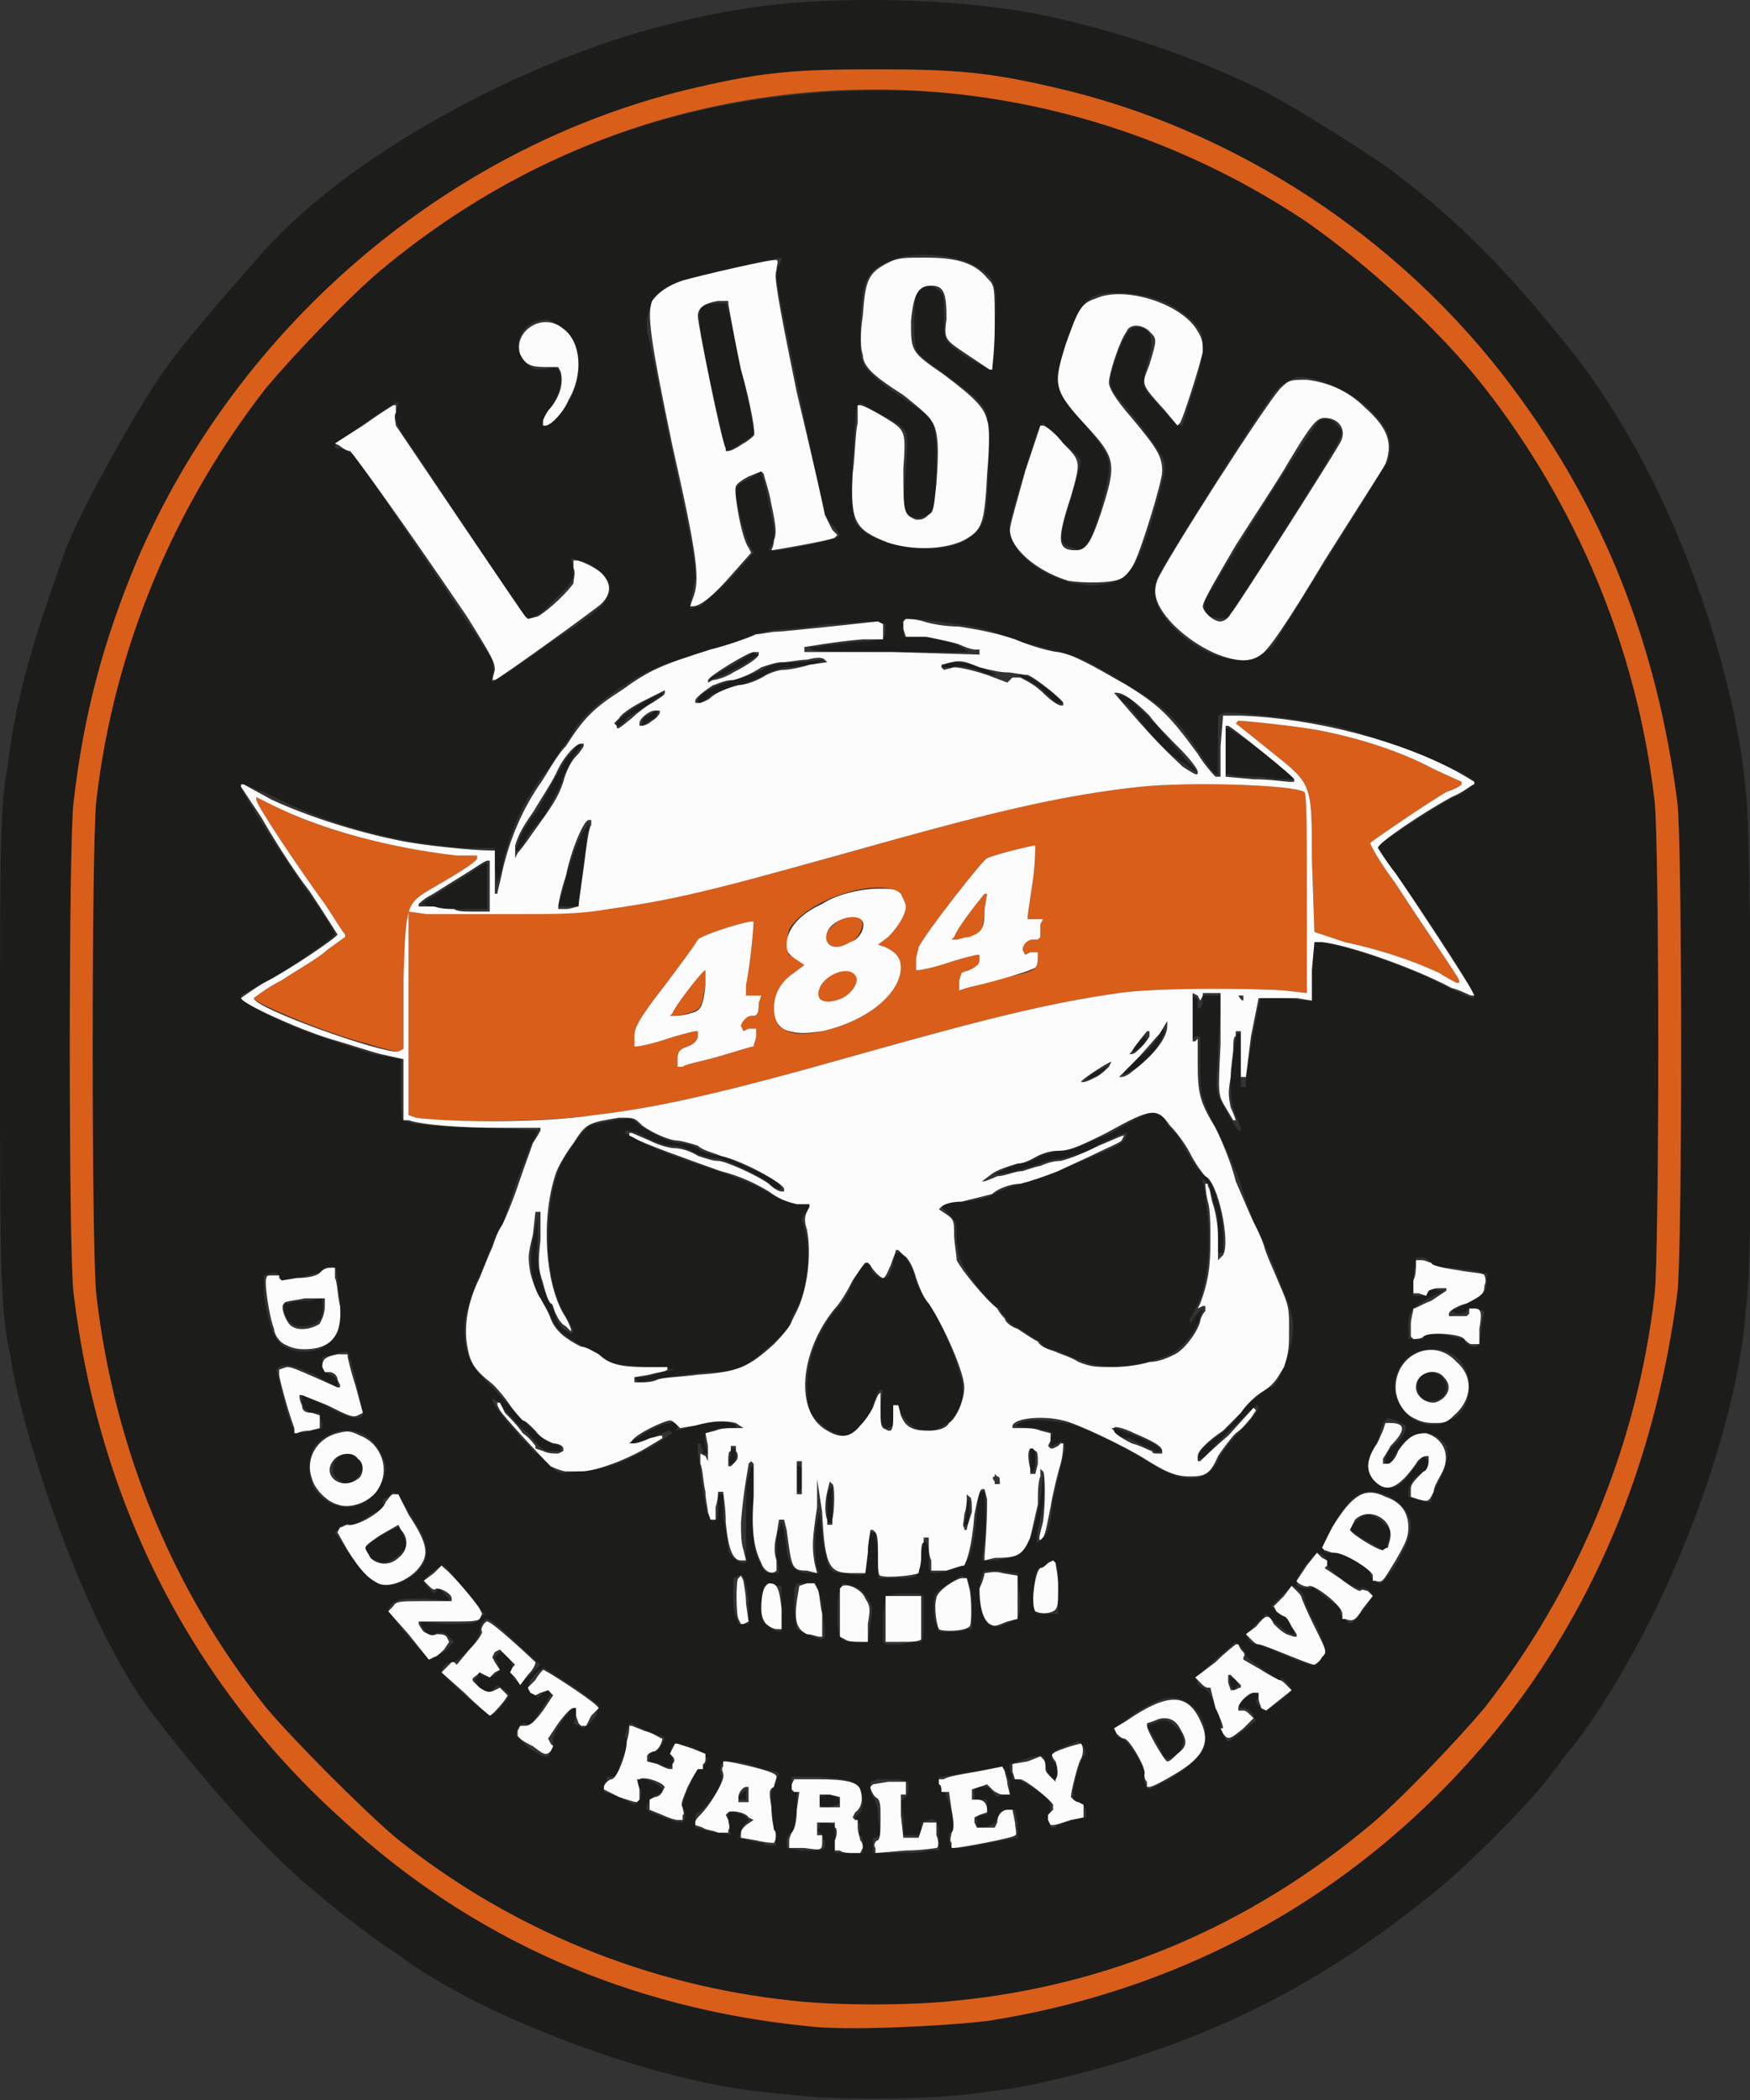
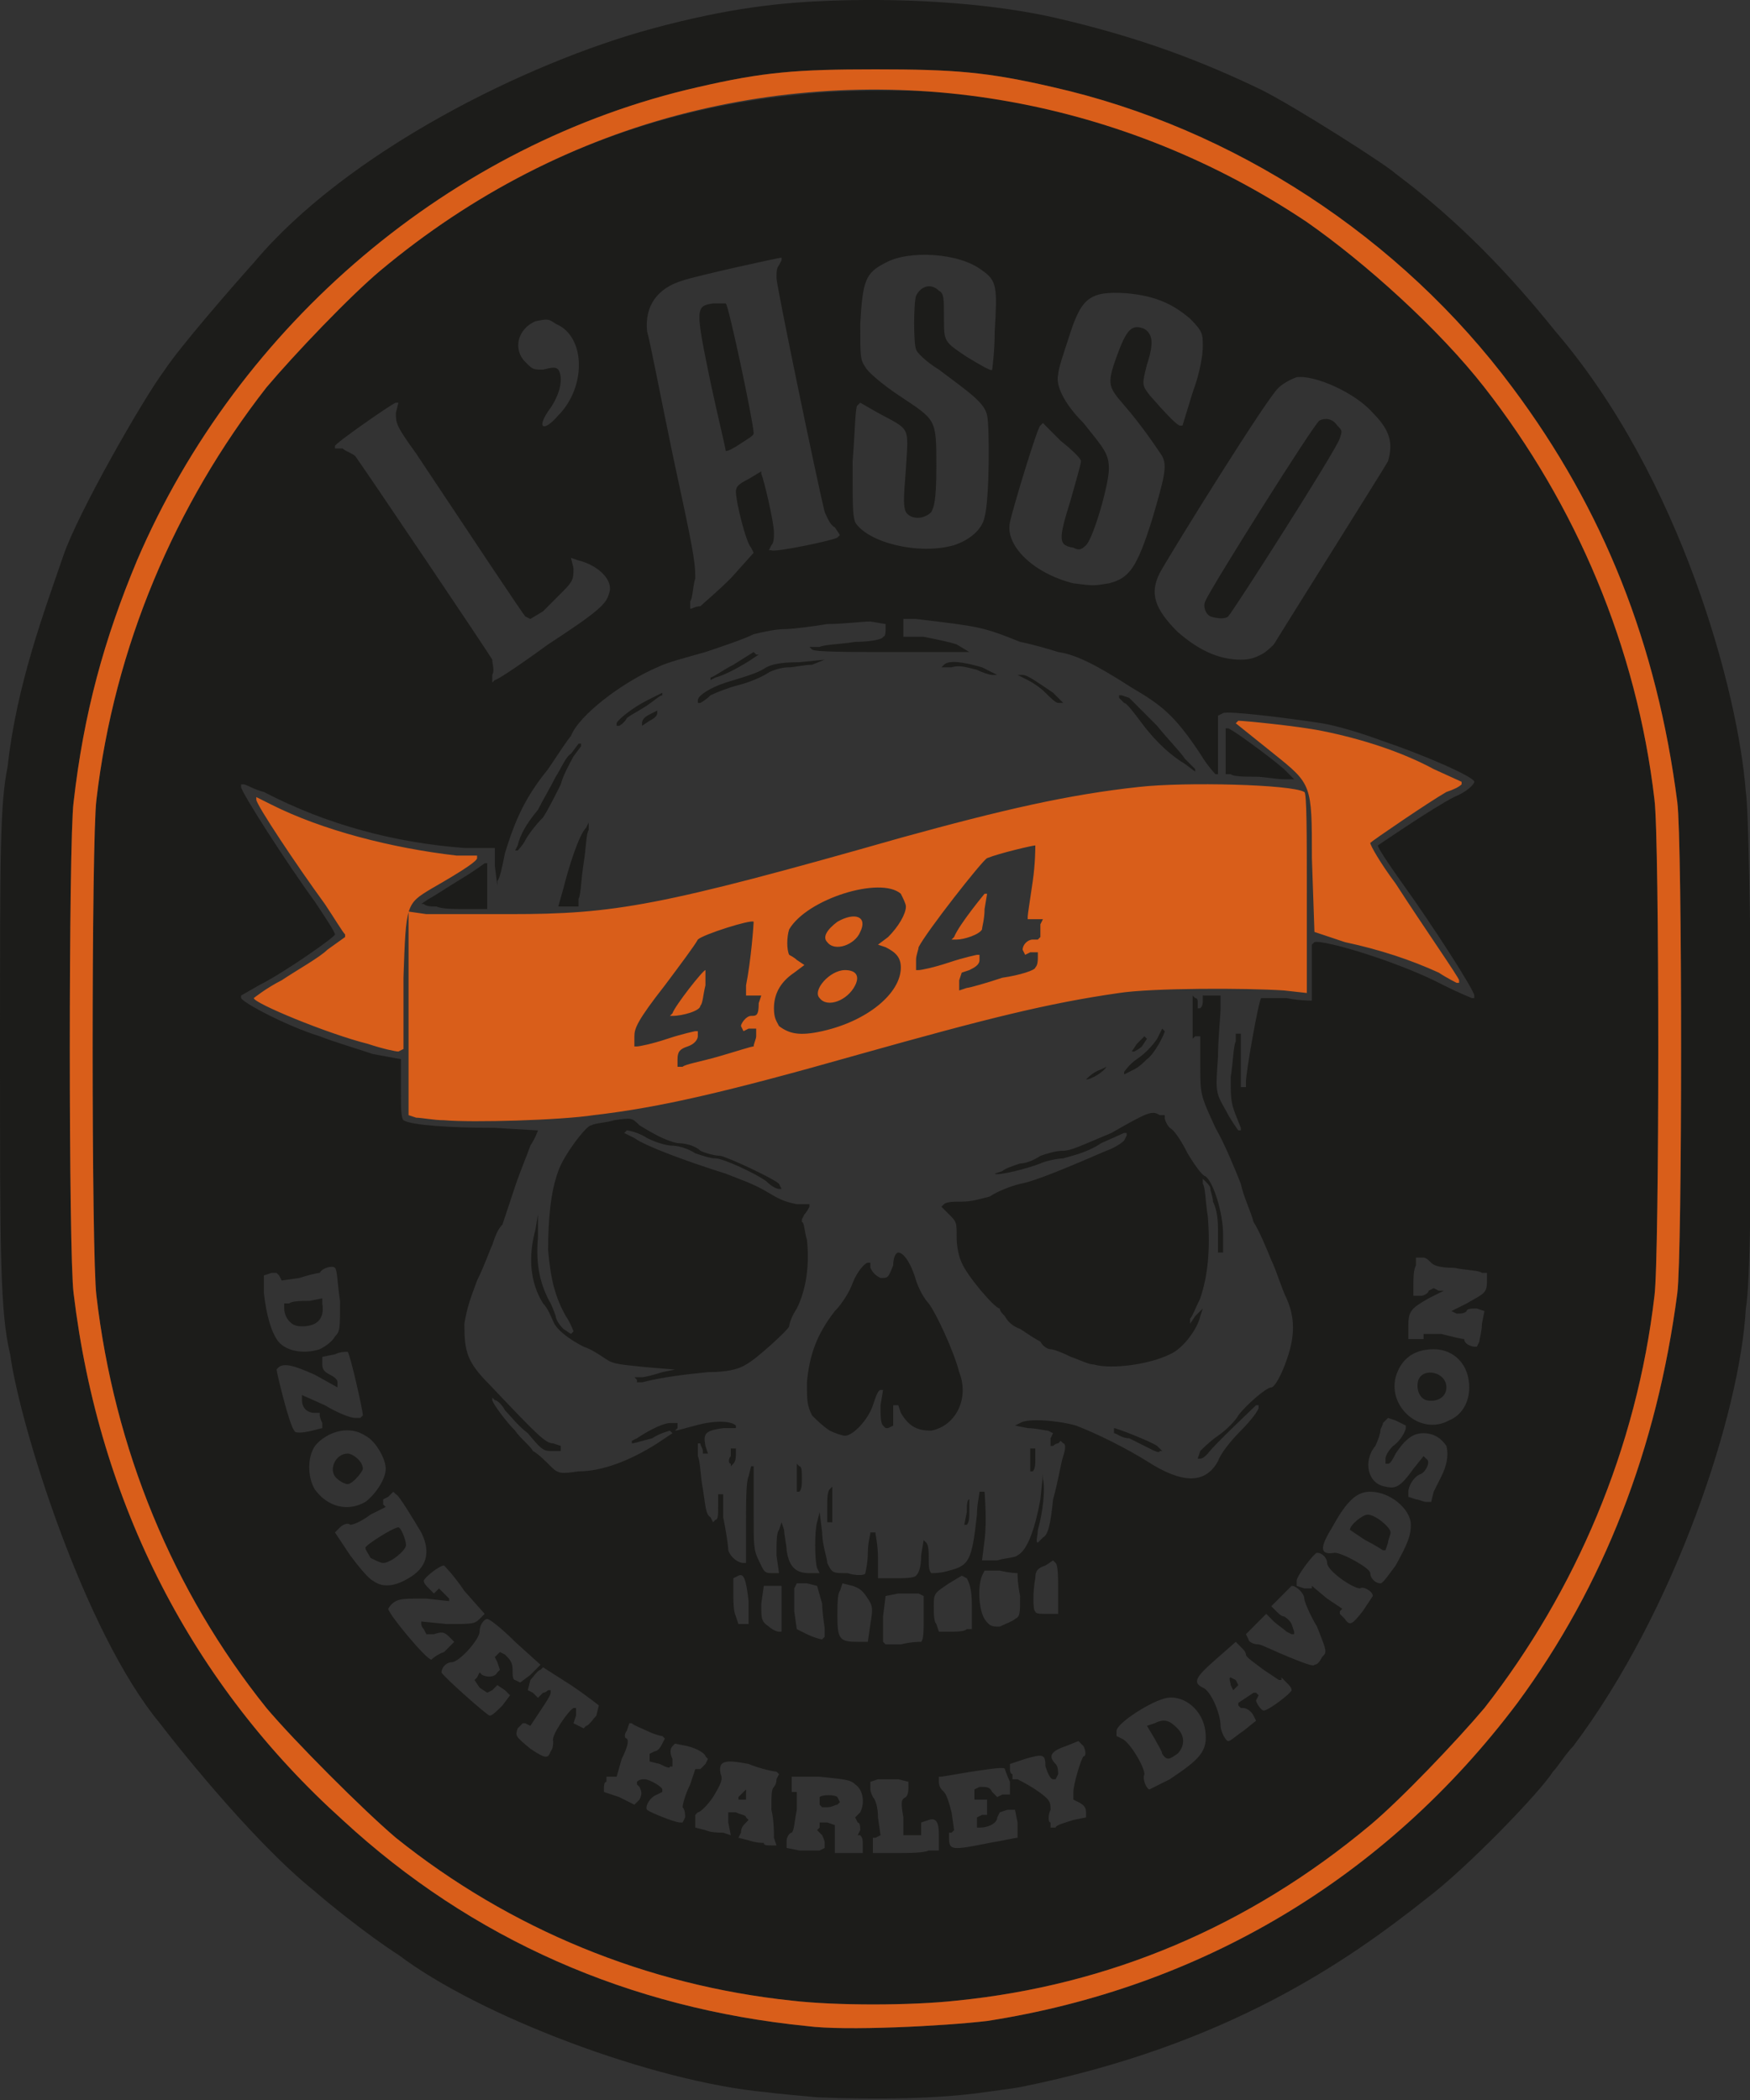
<svg xmlns="http://www.w3.org/2000/svg" width="100%" height="100%" viewBox="0 0 500 600" version="1.1" xml:space="preserve" style="fill-rule:evenodd;clip-rule:evenodd;stroke-linejoin:round;stroke-miterlimit:2;">
  <rect x="0" y="0" width="500" height="600" fill="#333333" stroke="none" />
  <g transform="matrix(0.725,0,0,0.727,-6.521,-9.266)">
    <path d="M331,837C323.583,836.258 315.24,835.606 311,835C266.423,830.928 197.873,805.076 166,781C153.895,773.297 137.127,759.693 133,756C107.455,735.626 75,694 72,690C41.952,653.843 16.748,572.546 13,545C9,528.516 9,505 9,427C9,346.54 9,328.929 12,314C15.516,281.812 26.649,252.454 34,231C39.676,214.435 65.247,169.666 74,158C80,149 100,126 109,116C145.497,72.529 216.367,37.407 266,24C296.485,15.765 317.168,13.684 337,13C369.994,11.862 402.222,14.456 426,20C459.198,27.74 483,37 506,48C520,55 556,78 559,81C584.598,100.156 604.458,121.21 622.017,143.026C671.5,200.515 694.072,284.985 697,324C699,334 700.577,509.116 697,527C694.802,567.661 669.347,645.526 629,699C626,702 623,707 621,709C616,717 587,747 571,759C540.484,783.127 492.914,816.617 411,833C408.781,833.444 400.112,834.555 397,835C378.83,837.596 355,838 331,837ZM398,807C482,794 555,751 607,682C641,636 662,582 670,521C672,506 672,343 670,328C662,266 641,213 605,165C561,106 495,63 424,47C398,41 385,40 354,40C323,40 310,41 284,47C187,69 103,140 63,233C50,264 42,293 38,328C36,343 36,506 38,521C48,604 85,675 144,728C195,775 257,802 327,809C342,811 381,809 398,807ZM321,799C264,793 210,771 165,735C152,724 125,697 114,684C77,638 54,582 47,522C45,507 45,342 47,327C54,267 78,211 114,165C125,152 147,129 159,119C207,79 262,56 323,50C339,48 366,48 382,49C432,54 481,71 524,100C547,116 576,142 594,165C630,211 654,267 661,327C663,342 663,507 661,522C654,582 630,638 594,684C583,697 561,720 549,730C501,770 446,793 386,799C368,801 338,801 321,799ZM349,738C349,736 349,735 348,734L347,734L348,732C348,731 348,729 347,729L346,727L348,725C350,721 349,716 346,714C344,712 341,712 332,711L321,711L321,717L323,717L323,724C322,729 322,732 321,733C320,733 319,735 319,736L319,739L324,740L332,740L334,739L334,737C334,736 333,734 333,734L331,732L332,731L332,729L335,729L338,730L338,741L349,741L349,738ZM375,740L379,740L379,734C379,729 378,727 375,728L372,729L372,734L365,734L365,727C364,721 364,720 366,719C367,718 367,716 367,715L367,713L363,712L355,712L352,713L352,716C352,717 353,719 353,719C354,720 355,723 355,727L356,734L354,735L353,735L353,741L362,741C367,741 373,741 375,740ZM399,737C405,736 409,735 410,735L410,729L409,724L406,724L403,725L402,727C402,729 399,731 395,731L394,731L394,727L396,726L398,726L398,720L393,720L393,716L395,715C398,715 399,715 400,717L402,719L404,718L407,718L407,713C406,711 405,708 405,708C405,707 399,708 392,709C386,710 380,711 380,711L379,711L379,713C379,715 380,716 381,717C382,718 383,721 384,725L385,732L384,733L383,733L383,735C383,740 384,740 399,737ZM314,735C314,733 314,728 313,724C313,718 313,716 314,715C314,715 315,714 315,712L316,710L315,709C314,709 309,708 304,706C294,704 292,705 293,710C294,712 293,714 290,719C288,722 285,725 284,725L283,726L283,731L287,732C289,733 293,733 294,733L297,734L296,729L296,725L299,725C301,726 303,726 303,727L304,728L303,729C302,730 301,731 301,733L300,735L304,736C307,737 309,737 310,737C310,738 311,738 313,738L315,738L314,735ZM432,728L437,727L437,725C437,723 436,722 434,721L432,720L432,717C432,714 435,704 436,703C437,703 437,701 436,699L434,697L429,699C423,701 422,703 425,706C426,707 426,709 426,710L425,712L424,712C423,712 422,710 421,707C421,702 420,702 413,704L407,706L407,708C407,708 407,710 408,710L408,712L410,712C410,712 414,714 417,716C423,720 423,721 423,724C422,726 422,729 423,729L423,731L425,731C425,730 429,729 432,728ZM279,727C279,726 279,724 278,723C278,722 279,718 281,714L283,708L285,708C285,708 286,707 287,706L288,704L287,703C287,702 284,700 280,699L275,698L274,699C273,700 273,702 274,704L274,707L273,707C273,708 271,707 269,706L265,705L265,702L267,701C268,701 269,700 270,698L271,696L270,695C269,695 266,694 264,693C262,692 259,691 258,690L257,690L256,693C255,694 255,696 256,696C257,697 256,700 254,704L252,711L248,711L248,713C247,713 247,715 247,715L247,717L253,719L259,722L261,720C262,718 262,717 261,715L260,714L260,713C261,712 262,712 263,712C265,712 270,715 270,716L270,717L268,718C265,719 263,723 264,724C265,725 275,729 277,729L278,729L279,727ZM470,712C482,704 485,701 484,693C483,685 476,679 469,680C463,681 449,690 449,693L449,695L451,696C454,697 460,707 460,710C459,712 461,716 462,716C462,716 466,714 470,712ZM226,701C227,700 227,698 227,697C226,695 233,685 235,684L236,684L236,687L235,690L239,692L240,691C241,691 243,688 244,687L245,683C245,683 240,679 234,675L223,668L222,669C221,669 219,672 218,673L217,677L219,678L221,680L223,678C224,678 225,677 225,677L226,677L226,678C226,679 224,682 222,685L218,691L216,690L215,690L213,692C212,695 212,695 218,700C224,704 225,704 226,701ZM499,693L504,689L503,687C502,685 500,684 499,684L498,684L497,683L497,682L503,678L504,678L505,679L504,681C504,682 506,685 507,685C509,685 518,678 518,677C518,676 517,675 516,674L514,672L514,673L513,673L507,669C503,666 500,664 500,663C500,662 499,661 498,660L496,658L488,665C480,672 479,674 483,676C486,677 490,686 490,691C490,693 492,697 493,697C494,697 496,695 499,693ZM207,683L210,679L208,677L205,675L203,677L201,678L198,676L196,673L197,672L198,670L199,671C201,672 204,672 205,670L206,669L205,666L204,664L206,662L208,663C210,665 211,666 211,669C211,671 211,673 212,673L214,674L218,671L222,667L212,658C207,653 202,649 201,649C200,649 198,651 198,654C198,657 190,666 187,666C185,666 183,668 183,670C183,671 201,687 202,687C203,687 205,685 207,683ZM530,664C532,662 532,662 528,652C525,647 523,642 523,641C523,639 520,636 518,636L510,644L512,646C513,647 514,648 515,648C515,648 517,649 518,651L519,654L519,655L518,655L516,654C515,653 512,651 511,650L508,647L500,655L501,657C501,658 503,659 505,659C506,659 512,662 517,664C522,666 527,668 527,667C528,667 529,666 530,664ZM184,662L188,658L186,656C184,654 183,654 180,655L177,655L176,653C175,652 175,651 175,651L175,650L185,651C195,651 196,651 198,649L200,647L192,638C188,632 184,628 184,628C182,628 176,633 176,634C176,635 177,636 178,637L180,639L182,637L186,641L186,642L177,641C169,641 167,641 165,642C163,643 162,645 162,645C162,647 177,665 179,665C179,665 181,663 184,662ZM372,658C373,657 373,654 373,648L373,640L371,639L363,639L358,640L357,648L357,658L358,659L364,659C368,658 371,658 372,658ZM352,651C353,645 353,644 351,641C349,638 348,637 345,636L341,635L340,638C339,639 339,644 339,648C339,657 340,658 347,658L351,658L352,651ZM334,653C334,652 333,647 333,643L331,636L327,635L323,635L322,637L322,646L323,653L327,655C329,656 332,657 333,657L334,656L334,653ZM317,654L317,636L310,636L309,643C309,649 309,650 312,652C313,653 315,654 316,654L317,654ZM390,653L392,653L392,644C392,637 391,635 390,633L388,632L383,635C377,639 377,639 377,644C377,647 377,650 378,651L379,654L383,654C386,654 389,654 390,653ZM409,649C411,648 411,647 411,640C410,635 410,632 410,631C410,631 407,631 403,630L397,630L396,632C394,637 395,646 397,649C399,652 400,652 403,652C405,651 408,650 409,649ZM304,642C303,633 302,631 300,632L298,633L298,639C298,642 298,646 299,648L300,651L304,651L304,642ZM546,646C548,643 550,640 550,640C550,638 546,636 545,637C542,637 532,630 532,627C532,625 530,623 528,623C527,623 520,632 520,634L520,636L523,637L526,637L526,636L532,641L538,645L537,646L537,647L539,649C541,652 542,651 546,646ZM426,638C426,633 426,628 425,627L424,626L421,628C418,629 417,630 417,633C416,638 416,646 417,646C417,647 419,647 421,647L426,647L426,638ZM170,633C177,629 179,623 175,615C172,610 166,600 165,600L164,599L162,601L160,602L160,604L161,605L155,608C151,611 148,612 147,612C146,611 144,612 143,613L141,615L147,624C150,628 154,633 156,634C160,637 165,636 170,633ZM559,628C564,619 565,616 565,612C565,606 557,599 549,599C544,599 540,602 534,613C529,621 529,624 535,623C538,623 549,629 549,631C549,633 551,635 553,635C554,635 556,632 559,628ZM370,632C371,631 372,629 372,624L373,618L374,619C375,620 375,623 375,625C375,628 375,630 376,631C377,631 380,631 383,630C391,628 392,626 394,608C394,604 395,600 395,599L397,599C397,600 398,610 397,618L396,626L402,626C405,625 409,625 410,624C414,622 417,613 419,602L420,592L420,594C421,598 420,607 418,614C418,616 417,619 418,619L420,617C422,616 423,612 424,602C426,595 427,588 428,585C429,582 429,580 428,580L427,579L426,580C425,580 424,581 424,581L423,581L423,578L424,576L422,575C421,575 417,574 414,574L409,573L411,572C414,570 426,571 433,573C441,576 453,582 461,587C475,596 484,596 489,587C490,584 494,579 498,575C502,571 505,567 505,566L505,565L504,565C503,566 487,581 485,584C484,585 483,586 482,586L481,586L482,583C483,582 486,579 489,577C492,575 496,571 497,569C500,565 508,558 510,558C511,558 513,555 515,550C519,540 520,532 516,523C514,519 512,512 510,508C508,503 505,496 503,493C502,489 499,483 498,478C496,473 492,463 488,456C482,443 482,443 482,431L482,420L480,420L479,421L479,404L480,405C481,405 481,406 481,407L481,409L482,409C483,408 483,407 483,406L483,404L490,404L490,409C490,412 489,421 489,428C488,442 488,442 492,449C494,453 497,457 497,457L498,457L498,456L496,451C494,446 494,444 494,436C495,430 495,424 496,422L496,419L498,419L498,440L500,440L500,438C500,434 505,406 506,405L516,405C521,406 525,406 526,406L526,384L527,383C531,382 561,391 578,400C584,403 589,405 589,405L590,405L590,404C590,402 574,377 561,359C556,352 552,346 552,345C552,345 574,330 582,326C587,324 590,321 590,320C590,318 569,309 554,304C546,301 536,298 530,297C517,295 493,292 491,293L489,294L489,317L488,317C488,317 485,314 482,309C472,294 467,290 455,283C441,274 433,270 426,269C423,268 416,266 411,265C396,259 395,259 370,256L365,256L365,263L373,263C378,264 383,265 386,266L391,269L361,269C344,269 330,269 329,268L328,267L332,267C334,266 340,266 346,265C352,265 357,264 357,263C358,263 358,261 358,260L358,258L352,257C349,257 341,258 335,258C329,259 321,260 318,260C315,260 310,261 306,262C302,264 293,267 287,269C280,271 272,273 268,275C254,281 237,294 234,302C233,303 229,309 225,315C216,326 212,335 208,348C207,353 206,358 205,359L205,361L204,353L204,346L192,346C165,344 138,337 113,324C109,323 106,321 105,321L104,321L104,322C104,324 122,352 133,367C137,373 141,379 141,380C141,381 121,395 111,400L104,404L104,405C105,407 122,416 135,420C140,422 150,425 156,427L167,429L167,441C167,448 167,452 168,453C171,455 187,456 204,456L221,457C221,457 220,460 218,463C217,466 214,473 212,479C210,485 208,491 207,494C205,496 204,499 203,502C202,504 200,510 197,516C194,524 193,527 192,533C192,544 193,548 202,557C221,577 224,580 227,580L230,581L230,583L226,583C223,583 222,582 217,576C213,573 210,569 208,567C207,565 205,563 204,563L203,562L203,563C203,564 208,571 212,575C214,578 218,581 219,583C221,584 224,587 226,589C229,592 230,592 237,591C246,591 257,587 268,580L274,576L273,575C273,575 269,576 266,578C262,579 259,580 258,580L258,579L260,578C266,574 271,572 273,572L276,572L276,574L275,575C276,575 279,574 283,573C290,571 297,571 299,573L299,574L294,574C287,575 286,576 287,581L288,584L286,584L286,583C286,582 285,581 285,580L284,580L284,585C285,587 285,593 286,598C287,604 287,608 289,609L290,611L291,610C292,610 292,608 292,605L292,600L294,600L294,609C295,614 296,620 296,622C297,625 300,627 302,627L303,627L303,612C303,603 303,595 304,593L305,589L306,589L306,608C306,620 306,622 308,626C310,630 310,631 313,631L316,631L315,624C315,619 315,615 316,614L317,611L318,614C318,616 319,620 319,622C320,629 323,631 328,631L332,631L331,629C330,626 330,614 331,611L332,607L333,615C333,620 335,625 335,627C337,631 337,631 343,631C346,632 350,632 350,631C350,631 351,627 351,623C351,619 352,616 352,615L354,615C354,616 355,620 355,625L355,633L362,633C365,633 369,633 370,632ZM153,603C157,600 161,594 161,590C161,586 157,579 153,577C147,573 139,575 134,580C130,584 130,593 133,598C138,605 146,607 153,603ZM574,599C575,597 576,595 577,593C579,589 580,585 579,581C577,578 574,576 570,576C566,576 563,578 559,584C558,586 557,588 556,588L555,588L555,586C555,585 556,583 558,581C561,579 563,575 563,574L563,573L559,571L556,570L554,572C554,573 553,574 553,575C553,576 552,579 551,581C546,587 548,596 555,597C559,598 561,597 566,590L570,585L571,586C573,587 571,591 569,592C566,593 564,597 564,599L564,601L567,602C568,602 570,603 571,603L573,603L574,599ZM132,575L136,574L136,572C135,570 135,569 135,569L135,568L133,568C130,568 128,566 128,563L128,561L137,565C142,568 147,570 149,570L151,570L152,569C152,567 147,545 146,544C145,544 143,544 141,545L136,546L136,549C136,551 137,552 139,553C141,554 142,555 142,556L142,558L133,553C124,549 120,548 118,551C118,552 123,573 125,575C125,576 128,576 132,575ZM580,571C585,569 588,564 588,558C588,549 582,543 574,543C566,543 561,547 559,554C556,566 569,577 580,571ZM135,543C137,542 140,540 141,538C143,536 143,535 143,524C142,518 142,512 141,511C140,510 136,511 135,513C134,513 130,514 127,515L120,516L119,514L118,513L116,513L113,514L113,521C114,530 116,536 118,539C121,544 129,545 135,543ZM592,540C592,539 593,536 593,533L594,528L591,527C589,527 587,527 587,528C586,529 585,529 583,529L581,528L587,525C594,521 595,521 595,516L595,513L593,513C592,512 587,512 582,511C576,511 574,510 573,509C572,508 571,507 570,507L567,507L567,510C566,512 566,515 566,518L566,522L569,522C570,522 572,521 572,520L574,519L576,520L578,520L572,523C565,527 564,528 564,534L564,539L570,539L570,537L577,537C581,538 585,539 586,539C586,541 589,542 590,542L591,542L592,540ZM225,266C245,253 248,250 249,246C251,241 245,235 237,233L234,232L235,236C235,240 235,241 231,245C229,247 225,251 223,253L218,256L216,255C215,254 195,224 173,191C165,180 165,179 165,175L166,171L165,171C164,171 141,187 141,188L141,189L144,189C145,190 148,191 149,192C152,196 202,270 203,272C203,274 204,276 203,278L203,281L204,280C205,280 214,274 225,266ZM506,270C508,269 510,267 511,266C514,261 555,196 556,194C558,187 557,182 550,175C543,167 527,160 520,161C517,162 514,164 513,165C509,168 471,229 466,238C462,246 464,252 473,261C481,268 489,272 498,272C502,272 504,271 506,270ZM285,251C286,250 292,245 297,240L306,230L305,228C303,226 299,210 299,206C299,204 300,203 304,201L309,198L309,199C310,201 314,218 314,222C314,224 314,226 313,227L312,229L313,229C314,230 338,225 339,224L340,223L338,220C336,219 335,216 334,214C331,202 315,125 315,122C315,120 315,118 316,117L317,115L317,114C316,114 284,121 278,123C268,126 263,133 264,143C265,146 269,167 274,191C282,228 283,233 283,240C282,243 282,248 281,249L281,252C282,252 283,251 285,251ZM446,242C454,240 457,236 463,217C468,200 469,196 467,192C465,189 459,180 452,172C446,165 445,164 449,153C453,142 455,140 460,142C463,144 464,147 461,156C459,164 459,164 462,168C469,176 473,180 474,180L475,180L479,167C482,159 483,152 483,149C483,144 483,143 478,138C471,132 464,129 453,128C438,127 435,130 430,146C428,152 426,158 426,160C425,164 428,171 436,179C444,189 446,191 446,197C446,203 440,224 437,227C435,229 434,229 432,228C426,227 426,225 431,209C433,202 435,195 435,194C435,193 432,190 427,186L420,179L419,180C418,180 408,213 407,218C405,227 416,238 432,242C440,243 440,243 446,242ZM385,227C391,225 396,221 397,216C399,209 399,180 398,176C397,171 391,167 379,158C374,155 370,151 370,150C369,148 369,132 370,129C372,125 376,124 379,127C381,128 381,130 381,138C381,147 381,147 390,153C395,156 400,159 400,158C400,158 401,151 401,143C402,126 402,123 396,119C387,112 367,111 358,116C350,120 349,123 348,140C348,153 348,154 350,157C351,159 357,164 363,168C378,178 378,177 378,196C378,210 377,212 376,214C373,217 368,217 366,214C365,212 365,209 366,197C367,180 368,182 355,175L348,171L347,172C346,172 346,182 345,194C345,212 345,215 346,218C351,226 371,231 385,227ZM229,176C240,165 240,145 228,140C225,138 225,138 220,139C213,142 211,150 216,155C219,158 219,158 223,158C227,157 228,157 229,158C231,161 230,167 226,173C220,181 223,183 229,176ZM332,722L332,719C333,718 338,718 339,719L340,721L339,722C338,722 337,723 335,723L333,723L332,722ZM300,719L303,716L303,720L300,720L300,719ZM467,702C467,701 465,698 464,696L461,691L464,690C468,688 470,689 473,692C476,695 476,699 473,702C470,704 469,705 467,702ZM494,675C494,674 493,672 494,672L496,673L497,675L495,677L494,675ZM155,625C154,623 153,622 153,621C153,620 164,613 166,613C167,613 169,618 169,620C169,622 163,627 160,627C159,627 157,626 155,625ZM547,618C544,616 541,614 541,614C541,612 546,608 548,608C551,608 557,613 557,615C557,616 556,618 556,619L555,622L554,622C554,622 551,620 547,618ZM390,607C390,605 390,602 391,602L391,606C391,609 391,611 390,612L389,612L390,607ZM335,605C335,602 335,599 336,598L337,597L337,611L335,611L335,605ZM323,599L323,588L324,589C325,589 325,591 325,594C325,596 325,598 324,599L323,599ZM415,591L415,582L417,582L417,586C417,588 417,590 416,591L415,591ZM297,588C296,588 296,586 297,585L297,582L299,582L299,584C299,585 299,587 298,588L297,589L297,588ZM462,582C460,581 456,579 454,578C451,578 449,576 448,576L448,574C449,574 462,579 465,581L467,583L466,583C466,584 464,583 462,582ZM336,575C333,573 331,571 329,569C327,565 327,563 327,556C328,545 331,537 338,528C341,525 344,520 345,517C347,512 350,509 351,509L352,509L352,511C353,513 354,514 356,515C359,515 359,515 361,510C361,507 362,505 363,505C365,505 368,509 370,516C371,519 373,523 375,525C378,529 385,544 387,552C391,562 386,573 376,575C370,575 367,573 364,568L363,565L361,565L361,573L359,574L358,574L357,573C356,572 356,569 356,565L357,559L356,559C355,559 354,562 353,565C351,571 345,577 342,577C341,577 338,576 336,575ZM260,555L259,554L262,554C263,554 267,553 270,552L275,551L263,550C254,549 251,549 248,547C245,545 242,543 239,542C233,539 228,535 227,532C226,530 225,527 223,525C218,517 217,507 220,496L221,490L221,499C220,510 222,518 226,525C227,527 228,530 228,530C228,531 229,533 231,535L234,537L235,536C235,536 234,533 232,530C228,523 226,516 225,504C225,492 226,481 229,473C231,467 240,455 242,455C244,454 248,454 251,453C258,452 258,452 261,455C266,458 271,461 276,462C279,462 283,463 285,465C287,466 291,467 293,467C297,468 314,476 316,478L317,480L316,480C315,480 313,479 311,477C307,474 294,468 291,468C289,468 286,467 283,466C280,464 276,463 274,463C272,463 268,462 264,460C261,458 257,457 256,457L255,458L259,460C263,463 279,469 295,474C300,476 306,478 311,481C316,484 318,485 323,486L328,486L328,487C328,487 327,489 326,490L325,492L325,493C326,493 326,497 327,500C328,509 327,519 323,527C321,530 320,533 320,534C320,535 307,547 303,549C300,551 295,552 288,552C278,553 270,554 262,556L260,556L260,555ZM440,549C438,549 434,547 431,546C427,544 424,543 423,543C422,543 420,542 419,540C417,539 414,537 411,535C408,534 406,532 405,530C404,529 403,528 403,527C401,527 390,514 388,509C387,507 386,503 386,499C386,493 386,493 383,490L380,487L381,486C382,485 385,485 388,485C392,485 395,484 399,483C402,481 407,479 411,478C417,477 431,471 445,465C448,464 451,462 452,461L453,459L453,458L452,458L443,462C437,466 431,467 428,468C426,468 421,469 419,470C414,472 402,475 401,474L404,473C405,472 408,471 411,470C413,470 416,469 419,467C422,466 425,465 428,465C431,465 435,463 447,458C461,450 463,449 466,451L468,451L468,452C468,453 469,455 470,456C472,457 475,462 477,466C480,471 483,475 484,475C487,477 491,489 491,498L491,505L489,505L489,496C489,490 488,487 487,485C487,483 486,481 486,480C486,479 485,478 484,477L483,476L483,478C484,479 484,485 485,491C486,504 485,514 482,523C480,527 479,530 478,531L478,533L480,530L483,527L482,530C481,535 475,543 470,545C462,549 447,551 440,549ZM438,436C438,436 440,434 443,433L447,431L445,432C444,434 439,437 437,437L438,436ZM452,434C452,434 454,431 457,429C460,427 463,424 465,421L467,417L468,418C468,419 464,427 461,429C460,430 458,432 456,433L452,435L452,434ZM457,423L460,420L461,421L459,424C458,425 456,426 456,426L455,426L457,423ZM181,369C179,369 177,369 176,368L175,368L178,366C180,365 186,361 191,358C196,355 200,352 200,352L201,352L201,370L193,370C188,370 183,370 181,369ZM231,362C233,354 237,341 240,338L241,336L241,339C240,340 240,346 239,352C238,358 238,364 237,366L237,369L229,369L231,362ZM213,345C214,341 216,337 221,331C223,327 226,322 228,318C230,315 232,310 234,309L237,305L238,305L238,306L235,310C234,312 231,317 230,321C228,325 225,331 223,334C220,337 217,341 216,343C215,345 213,347 213,347L212,347L213,345ZM504,318C500,318 495,318 494,317L492,317L492,299L493,299C494,299 508,309 515,315L519,319L515,319C512,319 507,318 504,318ZM476,313C471,310 465,305 459,297C456,293 453,289 452,289L450,287L450,286L451,286L454,287C455,288 460,293 465,298C469,303 474,308 476,311L480,315L480,316L476,313ZM252,297C252,296 258,291 264,288L270,285L270,286C269,286 267,288 264,290C261,292 257,294 256,295C255,297 253,298 253,298L252,298L252,297ZM262,297C262,295 264,294 266,293L268,292L268,293C268,294 267,295 265,296L262,298L262,297ZM284,288C284,286 289,283 295,281C305,278 308,277 311,275C313,274 316,273 324,273L334,272L329,274C326,274 322,275 320,275C317,275 314,276 312,277C309,279 304,281 300,282C296,283 291,285 289,286C287,288 285,289 285,289L284,289L284,288ZM421,285C419,283 416,281 414,280L410,278L412,278C414,278 418,281 424,285L428,289L426,289C425,289 423,287 421,285ZM289,279C290,279 294,276 298,274L306,269L307,270L308,270L305,272C302,274 295,278 291,279L289,280L289,279ZM394,276C390,275 387,274 384,275L380,275L381,274C383,272 389,273 396,275L402,278L400,278C399,278 396,277 394,276ZM142,594C138,591 141,584 146,584C148,584 152,587 152,590C152,591 148,596 146,596C145,596 143,595 142,594ZM571,563C568,562 567,558 568,555C570,550 579,552 579,558C579,562 575,564 571,563ZM123,532C122,531 121,529 121,527L121,525L123,525C124,524 128,524 131,524L136,523L136,525C137,531 134,534 128,534C125,534 124,533 123,532ZM486,255C484,254 483,251 484,249C486,244 527,179 529,178C531,177 534,177 536,180C538,182 538,182 537,185C536,189 495,253 493,255C492,256 489,256 486,255ZM295,190C295,189 292,177 289,163C283,134 283,133 290,132L295,132C296,132 306,179 306,183C306,184 304,185 301,187C298,189 296,190 295,190Z" style="fill:rgb(28,28,26);fill-rule:nonzero;" />
  </g>
  <g transform="matrix(0.725,0,0,0.727,-6.521,-9.266)">
    <path d="M327,809C257,802 195,775 144,728C85,675 48,604 38,521C36,506 36,343 38,328C42,293 50,264 63,233C103,140 187,69 284,47C310,41 323,40 354,40C385,40 398,41 424,47C495,63 561,106 605,165C641,213 662,266 670,328C672,343 672,506 670,521C662,582 641,636 607,682C555,751 482,794 398,807C381,809 342,811 327,809ZM386,799C446,793 501,770 549,730C561,720 583,697 594,684C630,638 654,582 661,522C663,507 663,342 661,327C654,267 630,211 594,165C576,142 547,116 524,100C452,52 364,36 280,57C236,68 195,89 159,119C147,129 125,152 114,165C78,211 54,267 47,327C45,342 45,507 47,522C54,582 77,638 114,684C125,697 152,724 165,735C210,771 264,793 321,799C338,801 368,801 386,799ZM184,453C180,453 175,452 173,452L170,451L170,371L177,372L210,372C251,372 269,369 364,342C404,331 430,325 458,322C476,320 518,321 523,324C524,324 524,341 524,364L524,403L515,402C500,401 463,401 450,403C422,407 398,413 348,427C295,442 269,448 243,451C230,453 195,454 184,453ZM292,428C299,426 305,424 306,424C306,423 307,421 307,420L307,417L304,417L302,418L301,416C301,415 303,412 305,412C307,412 308,412 308,407L309,404L303,404L303,400C305,390 306,376 306,375C305,374 286,380 284,382C283,384 277,392 271,400C260,414 259,417 259,420L259,424L260,424C261,424 266,423 272,421C278,419 283,418 283,418L284,418L284,420C284,421 283,423 280,424C277,425 276,426 276,429L276,432L278,432C279,431 285,430 292,428ZM333,418C351,414 364,403 364,393C364,389 362,387 358,385L355,384L359,381C363,377 366,372 366,369C366,368 365,366 364,364C356,357 327,366 320,378C319,381 319,386 320,388C320,388 322,389 323,390L326,392L322,395C316,399 314,404 314,409C314,413 315,414 316,416C320,419 324,420 333,418ZM404,397C411,396 417,394 417,393C418,392 418,390 418,389L418,387L415,387L413,388L412,386C412,384 414,382 416,382L418,382L419,381L419,376L420,374L414,374L414,373C414,372 415,366 416,359C417,352 417,346 417,345C416,345 403,348 398,350C396,351 374,379 371,385C371,386 370,388 370,390L370,394L371,394C372,394 377,393 383,391C389,389 394,388 394,388L395,388L395,390C395,392 393,393 391,394L388,395L387,398L387,402L390,401C391,401 398,399 404,397ZM154,423C138,419 109,407 109,405C109,405 114,401 120,398C126,394 135,389 138,386L145,381L145,380C144,379 141,374 137,368C126,353 110,329 110,327L110,326L116,329C136,339 163,346 189,349L197,349L197,350C197,351 193,354 179,362C169,368 169,368 168,397L168,425L166,426C165,426 160,425 154,423ZM576,395C565,390 553,386 539,383L527,379L526,350C526,321 526,321 511,309L496,297L497,296C499,296 520,298 530,300C545,303 561,308 574,315L585,320L585,321C584,322 582,323 579,324C572,328 550,343 549,344C549,345 553,352 559,360C570,377 584,397 584,398L584,399L583,399C583,399 579,397 576,395ZM274,411C275,408 286,394 287,394L287,400C286,404 286,407 285,408C285,410 278,412 274,412L273,412L274,411ZM332,405C329,402 336,394 342,394C346,394 348,396 346,400C343,406 335,409 332,405ZM335,383C333,381 335,378 339,375C346,371 351,373 348,379C346,384 338,387 335,383ZM385,381C387,376 397,364 397,364L398,364L397,370C397,374 396,377 396,378C395,380 389,382 386,382L384,382L385,381Z" style="fill:rgb(217,94,26);fill-rule:nonzero;" />
  </g>
  <g transform="matrix(0.725,0,0,0.727,-6.521,-9.266)">
-     <path d="M340,740L338,740L338,736C339,734 339,731 338,731L338,729L331,729L331,734L333,734L333,736C333,740 333,740 326,739L320,739L320,736C320,735 321,733 321,733C322,732 323,729 323,724L324,717L322,717L321,716L321,714L322,712L331,712C342,712 347,713 348,716C349,719 349,723 346,725L345,727L346,728L347,728L347,731C347,733 348,735 348,736C349,737 349,738 349,739L348,741L345,741C344,741 341,741 340,740ZM340,723L340,719L336,718L332,718L332,723L340,723ZM354,739C353,738 354,736 355,736C356,735 356,732 356,727C356,722 356,720 354,719C353,718 352,716 352,715L353,714L359,713L366,713L366,718L364,718L364,726L365,735L371,735L373,729L378,729L378,734C379,736 379,739 378,739C378,739 372,740 366,740L354,741L354,739ZM384,737C383,736 384,734 384,733C385,732 385,729 384,724L383,717L380,717L380,716C380,716 380,714 379,714L379,712L381,712C382,711 388,710 394,709L404,707L405,709C405,710 406,712 406,714L407,718L404,718C403,718 401,717 400,716L398,714L392,716L392,720L394,720C397,720 398,722 398,724L398,725L395,726L393,727L393,729L394,731L401,731L402,729C402,726 404,724 406,724L408,724L409,729C409,731 410,734 409,734C409,735 387,739 385,739L384,739L384,737ZM307,736L301,735L301,733C301,732 302,731 303,730L306,728L304,727C303,725 297,724 296,725L295,726L296,728C296,729 297,731 296,732L296,733L292,733C290,732 287,732 286,731L283,730L283,729C283,728 284,727 285,726C289,722 295,712 294,710C294,709 293,708 294,707L294,705L295,705C296,705 301,706 305,707C313,709 315,710 315,711C315,712 314,714 314,715C312,716 312,717 313,723C313,728 314,731 314,732C315,732 315,736 314,737C313,737 311,737 307,736ZM304,721L304,715L303,715C302,715 300,717 300,719L300,721L304,721ZM422,728L422,726L424,724L424,722C423,720 413,712 411,712L409,712L408,709L408,706L414,705L419,703L420,704C421,705 421,706 421,708C421,709 422,710 423,711L425,713L425,712C426,711 426,708 425,705C424,704 423,702 424,702C424,701 434,698 435,698C436,699 436,702 435,704C434,705 431,717 431,719C432,720 433,721 434,721L436,722L436,727L431,728C428,729 425,730 424,730L423,730L422,728ZM270,726L265,724L265,720L267,719C269,719 270,717 270,717L271,715L270,714C267,712 262,711 261,712L260,712L261,716L261,720L260,721C259,721 256,720 253,719L247,716L247,715C247,714 249,712 250,712C252,712 256,702 256,697C257,694 257,692 257,691L258,691L263,693C267,694 269,696 270,696C270,697 269,700 267,701C266,701 264,702 264,703L264,705L268,706C270,707 272,708 273,708L274,708L274,706C275,705 275,704 274,703L273,702L275,698L276,698C276,698 279,699 282,700L287,702L287,704C287,704 287,706 286,706L286,708L284,708C284,708 282,711 280,715C278,720 277,722 278,723C278,724 279,726 278,726L278,728L276,728C275,728 272,727 270,726ZM461,713C460,712 460,711 460,710C461,708 454,696 452,696C451,696 450,695 449,694L448,692L453,689C469,678 477,678 482,689C486,697 484,703 472,710C467,713 463,715 462,715L461,715L461,713ZM473,702C477,699 477,697 474,692C472,688 468,687 464,689L461,690L461,691C461,693 468,705 469,705C470,705 471,704 473,702ZM219,699C217,698 215,697 214,696L213,695L213,693L214,691L216,691C218,691 220,689 223,685L227,679L225,677L222,678L220,679L218,678L217,676L220,673C221,671 223,669 223,669C224,669 241,680 244,683L245,684L242,687L240,691L238,691L237,690L236,687L236,684L235,684C234,684 232,686 229,690L225,696L226,698L227,699L226,701C224,703 223,702 219,699ZM491,694L490,692L491,692C491,691 490,688 488,684L486,676L485,676C484,676 483,675 482,674L480,672L488,666C492,662 496,659 496,659L497,659L498,661C499,662 500,663 499,664L499,665L506,669C509,671 513,673 513,673C514,673 515,674 516,675L518,677L508,685L506,684C506,683 505,682 505,680L505,678L503,678C501,678 497,682 497,684L497,685L499,685C500,685 501,686 502,687L503,688L499,692C494,696 493,697 491,694ZM498,676L498,675L494,671L493,671L493,674L494,677L495,677C496,677 497,676 498,676ZM192,678L183,670L187,666L188,666L189,667L194,661C197,658 199,655 199,654C198,653 200,650 201,650C203,650 219,665 220,666C220,667 219,669 217,671L214,675L212,672L210,670L211,668L212,667L206,661L204,662L203,664L204,666L206,669L204,670L202,672L198,670L197,671C194,673 195,673 198,676C201,678 202,678 204,677L206,676L209,679C209,680 203,687 202,687C202,687 197,683 192,678ZM516,663C511,661 506,659 505,659C504,659 503,658 502,657L500,655L504,652C508,647 509,647 511,651C512,652 514,654 516,655L519,656L520,656L520,655L518,652C517,650 516,648 515,648C515,648 513,647 512,646L511,644L515,640L518,636L520,638C521,639 522,640 522,641C522,641 524,646 527,652C532,662 532,662 530,664C529,666 527,667 527,667C526,667 521,665 516,663ZM170,655L162,646L164,644C165,642 167,642 176,642L187,642L187,641C187,639 183,637 181,637C180,638 179,637 178,636L176,634L180,631L183,628L184,629C187,631 197,643 198,645L199,647L198,649C197,650 194,650 185,650L174,650L174,651C174,651 175,653 176,654C178,655 179,656 181,655C183,655 184,655 185,656L186,658L184,661C183,662 181,664 180,664L178,665L170,655ZM342,657L340,656L340,637L341,636C344,635 349,638 350,641C352,644 352,645 351,651L351,658L348,658C346,658 343,658 342,657ZM358,658L358,640L372,640L372,657C371,658 368,658 364,658L358,658ZM327,655C323,653 322,650 323,642L324,636L327,635L330,635L331,637C332,638 332,643 333,647L333,656L332,656C331,656 329,655 327,655ZM379,653C378,651 377,644 378,641C378,638 386,633 388,633L390,633L391,637C392,641 392,652 391,652C389,654 380,654 379,653ZM311,651C310,650 309,648 309,645C309,639 310,636 312,635C315,635 316,636 317,645L317,653L315,653C314,653 312,652 311,651ZM399,651C396,649 395,643 395,637C396,635 397,632 397,631C398,631 401,630 404,631L410,632L410,649L406,650C401,652 401,652 399,651ZM300,649C299,647 299,633 300,633L301,632L302,634C302,635 303,639 303,643L304,650L302,651L301,651L300,649ZM539,649L538,649L538,647C538,644 528,636 525,636C524,637 520,635 520,634C520,634 522,631 524,628L528,623L530,625L532,626L532,628L531,629L537,633C541,636 544,638 545,638C546,637 547,638 548,638L550,640L546,645C543,650 542,650 539,649ZM417,646C415,643 417,630 419,629C420,629 421,628 422,627L424,626L425,627C425,628 426,632 426,636C426,643 426,645 424,646C422,647 419,647 417,646ZM158,635C154,633 151,630 146,622L142,615L143,613C144,613 145,612 146,612C149,613 160,607 161,603C162,602 163,600 164,600L166,600L170,608C178,620 178,624 174,629C170,634 162,637 158,635ZM166,625C170,622 170,617 167,614L166,612L159,616C156,618 153,620 153,621C153,622 154,623 155,625C158,628 163,628 166,625ZM551,634L550,634L550,632C550,630 539,623 535,623C533,623 532,622 531,622L530,621L534,613C542,600 547,597 555,601C561,603 564,607 564,613C564,617 563,619 559,626C554,634 554,635 551,634ZM556,621C556,620 557,618 557,616C557,609 548,605 543,610C542,612 541,614 541,614C542,616 552,622 554,622C554,622 555,621 556,621ZM356,632C355,632 355,629 355,624C355,620 355,616 354,615L353,614L352,614C352,615 351,619 351,623L350,631L345,631C336,631 334,629 333,607L331,594L331,605C329,618 329,621 330,627L331,631L327,630C321,630 321,629 319,614L318,610L316,610L315,616C314,620 314,623 315,626L315,630C313,632 310,630 309,627C306,621 305,614 306,601L306,588L305,587L304,588C304,589 302,598 301,611C301,615 301,619 302,622L303,626L301,626C298,626 296,622 295,611C295,605 294,600 294,599L292,599C292,599 292,602 291,605L291,610L289,610L288,607C288,606 287,602 287,599C286,595 286,590 285,588L285,584L287,585L288,587L288,581L287,576L291,575C293,574 296,574 298,574L302,574L299,572C295,571 290,571 283,573L277,574L276,573C275,572 274,571 273,571C271,571 260,576 258,579L257,580L259,580C260,580 263,579 265,578L269,577L270,577L270,578L265,581C257,586 244,591 238,591L232,591C231,591 228,590 226,589C221,584 208,570 206,567L205,565L205,564L206,564L208,568C210,570 213,573 215,576C218,578 220,581 220,581L220,582L223,583C225,584 227,584 229,584L231,583L231,582C231,581 229,580 227,580C225,579 222,578 220,575C218,573 216,571 215,571C215,571 212,568 210,565C208,562 204,557 201,555C195,550 194,547 193,541C192,534 193,525 198,515C200,510 202,505 203,503C204,500 205,497 207,494C208,492 211,485 213,479C215,473 218,465 219,462C221,459 222,457 222,457L222,456L206,456C192,456 176,455 170,453L168,453L168,429L159,427C155,426 146,423 139,421C126,417 104,407 104,405C104,405 108,402 113,399C123,394 142,381 142,380C142,380 137,372 131,363C124,354 116,341 112,334L104,322L104,321L105,321L116,327C131,334 151,340 166,343C175,345 196,347 202,347L204,347L204,364L205,364C205,363 206,360 207,355C210,342 215,331 221,322C224,318 228,310 232,306C239,295 243,291 254,284C265,276 270,274 289,268C297,266 305,263 307,262C309,262 313,261 315,261C317,261 326,260 336,259C346,258 354,257 355,257L357,258L357,264L349,264C337,265 327,267 326,267L326,269L361,269L395,270L395,268L393,268C392,268 389,267 387,266C384,265 379,264 374,263L366,263L365,260L365,257L366,256C367,256 370,256 373,257C376,258 382,259 387,259C393,260 400,261 409,264C416,267 424,269 426,269C432,270 439,274 453,282C466,290 470,294 481,309C484,314 488,318 488,318L490,318L490,306L491,294L498,294C527,295 562,304 585,317L590,320L590,321C589,321 586,324 581,326C570,332 552,344 552,346C552,346 555,351 559,356C566,366 587,398 589,402L590,404L589,404C588,404 585,402 581,401C566,393 540,384 530,383L527,383L526,394L526,406L520,405L505,405L502,420L500,436L498,436L498,418L496,418L496,420C495,420 495,423 495,425C495,427 494,432 494,436C493,442 493,443 494,448C495,450 496,453 496,453L495,453L492,448C489,443 489,443 490,423L490,403L483,403L483,404L482,406L481,404L479,403L479,422L480,422L481,421L481,431C481,443 482,446 488,456C490,460 494,469 496,477C499,484 502,491 503,493C504,495 506,499 507,502C508,506 511,512 513,517C517,526 517,527 517,535C517,542 517,544 515,550C512,555 511,557 506,560C503,562 500,565 498,568C496,570 493,573 491,575C485,579 481,583 481,585L481,587L482,587C482,587 487,582 493,577L503,566L504,567L502,570C501,571 499,574 496,576C494,578 491,582 489,585C486,592 484,593 478,593C472,593 468,591 460,586C452,581 433,572 428,571C420,569 409,570 408,573L408,574L412,574C414,574 417,574 419,575L423,576L423,579L422,581L423,582L424,582L426,581L427,580L428,580C428,581 428,584 427,588C426,591 424,599 423,605C422,610 421,616 420,617L419,618C418,618 419,615 420,611C421,605 421,591 420,591L419,590L419,593C418,595 418,600 418,604C417,608 416,613 415,617C412,624 410,625 401,625L397,626L397,624C398,612 398,605 398,602L397,598L396,598C395,598 394,603 393,608C392,621 390,626 389,628C388,628 385,629 382,630L376,630L376,626C375,624 375,621 375,620L375,617L373,617L373,619C372,619 372,622 372,625C372,628 371,630 371,631C369,632 358,633 356,632ZM392,607C392,604 392,601 391,601L390,600L390,601C390,602 390,605 389,608C389,610 388,613 389,613L389,614L390,614C390,613 391,610 392,607ZM337,610C338,606 338,596 337,596L336,595L335,599C334,603 334,608 335,610L335,612L337,612L337,610ZM325,600L325,587L323,587L323,600L325,600ZM403,595C403,594 403,593 402,593L401,592L401,593C400,593 400,594 401,595L401,596L403,596L403,595ZM418,588C418,585 418,583 417,583L416,582L415,582C414,583 414,586 415,590L415,592L417,592L418,588ZM299,587C300,586 300,584 299,583L299,581L297,581L297,583C296,583 296,585 296,587L296,589L297,589C297,589 298,588 299,587ZM467,583C467,581 463,579 456,576C452,574 448,573 448,574L447,574L448,575C448,576 451,578 455,580C459,581 462,583 463,583C463,584 464,584 465,584L467,584L467,583ZM348,573C350,571 352,568 353,566C354,563 355,561 355,561L356,560L356,566C356,571 356,573 357,574L359,575L360,575C361,574 361,572 361,569L361,565L363,565L364,569C366,574 369,575 375,575C379,575 382,574 383,572C386,570 389,563 389,558C389,552 381,534 375,525C373,523 371,518 370,515C369,511 367,507 365,506L363,504L362,504C362,505 361,507 360,510C359,512 358,515 357,515C356,515 353,512 352,510L351,509L350,509C349,510 347,513 345,516C343,520 340,525 338,527C324,544 322,568 335,575C340,578 344,578 348,573ZM268,555C270,554 277,554 284,553C300,552 304,550 314,541C318,537 321,533 321,532C321,532 322,530 323,528C327,520 329,506 327,496C326,493 326,491 327,489L328,487L328,486L323,486C319,485 316,484 312,481C307,478 301,475 293,473C279,468 262,462 259,460L257,459L257,458L258,458L265,461C269,463 273,464 275,464C277,464 281,465 284,467C287,468 290,469 292,469C295,469 308,475 312,478C314,480 316,481 317,481L318,481L318,480C318,478 302,469 293,467C291,466 286,465 284,463C281,462 277,461 276,461C273,461 266,458 262,455C259,452 259,452 253,452C241,454 240,454 235,462C232,466 229,471 228,474C222,492 224,517 231,529C233,532 234,535 234,535L234,536L232,534C230,533 229,531 228,529C227,527 227,525 226,525C225,524 224,521 223,517C221,511 221,509 222,500L222,489L220,489L219,498C217,506 217,507 218,513C219,517 221,522 222,523C223,525 225,528 226,531C228,536 232,539 238,542C240,542 243,544 245,545C249,549 254,550 263,550L272,550L272,551C271,552 268,552 265,553L259,554L259,556L262,556C263,556 266,556 268,555ZM462,548C466,548 470,546 472,545C476,543 481,536 482,532C482,531 483,529 484,528L484,526L483,526L481,527L482,525C485,517 486,511 486,501C486,495 486,488 485,485C484,481 484,478 484,478L485,478L485,479C486,480 486,483 487,486C488,489 489,494 489,499L489,508L491,506C494,501 489,477 484,475C483,474 480,470 478,466C476,462 472,457 470,455C465,448 463,448 445,458C433,464 430,465 426,465C423,465 420,466 418,467C416,468 413,470 410,470C407,471 403,472 400,474L396,477L397,477C397,477 400,476 402,475C405,475 409,473 412,473C415,472 418,471 419,471C421,470 424,469 427,469C431,468 436,466 442,463C447,461 451,459 452,459L451,461C450,462 445,464 441,466C437,468 430,471 426,473C421,475 415,477 411,478C407,478 402,480 400,482C396,483 392,484 388,485C384,485 381,486 380,487L379,488L382,490C385,492 385,493 385,498C385,501 386,506 386,508C388,512 397,523 402,527C403,529 405,531 405,531C405,532 407,534 410,535C413,537 416,539 418,540C419,542 422,543 425,544C427,545 431,546 434,548C439,550 441,550 448,550C453,550 459,549 462,548ZM243,451C269,448 295,442 348,427C398,413 422,407 450,403C463,401 500,401 515,402L524,403L524,364C524,341 524,324 523,324C518,321 476,320 458,322C430,325 404,331 364,342C296,361 278,366 249,370C237,372 230,372 210,372L177,372L170,371L170,451L173,452C188,454 223,454 243,451ZM441,436C443,435 445,433 446,432L447,430C446,430 435,437 435,438L436,438C437,438 439,437 441,436ZM455,434C463,428 469,421 469,416L469,414L466,419C464,421 460,426 456,430L450,436L451,436C452,436 454,435 455,434ZM459,424C461,422 462,420 462,420L462,418L461,418C461,418 456,424 455,426L454,427L455,427C456,427 457,426 459,424ZM168,397C169,368 169,368 179,362C193,354 197,351 197,350L197,349L189,349C163,346 136,339 116,329L110,326L110,327C110,329 126,353 137,368C141,374 144,379 145,380L145,381L138,386C135,389 126,394 120,398C114,401 109,405 109,405C109,409 160,427 166,426L168,425L168,397ZM499,406L499,404L497,404C497,404 498,406 499,406ZM584,398C584,397 570,377 559,360C553,352 549,345 549,344C550,343 572,328 579,324C582,323 584,322 585,321L585,320L574,315C561,308 545,303 530,300C520,298 499,296 497,296L496,297L511,309C526,321 526,321 526,350L527,379L539,383C553,386 565,390 576,395C579,397 583,399 583,399L584,399L584,398ZM202,371L202,351L201,351C200,351 196,354 191,357C186,360 180,364 178,365C176,366 174,368 174,368L174,369L180,369C183,370 186,370 188,370C189,371 192,371 196,371L202,371ZM237,369C237,368 238,361 239,354C240,346 241,338 242,337L242,335L241,335C239,335 234,347 232,357C230,363 229,368 229,369L229,370L232,370C234,370 236,369 237,369ZM219,340C227,329 229,326 231,320C232,316 234,312 236,310C238,308 239,306 239,306L239,305L238,305C236,305 231,310 228,317C226,321 222,327 219,332C214,339 213,342 212,345L212,350L213,348C214,347 217,343 219,340ZM519,319C519,318 494,298 493,298L492,298L492,318L503,319C509,319 516,320 517,320L519,320L519,319ZM481,316C481,315 478,311 474,307C470,303 464,297 462,294C457,289 452,285 449,285L448,285L454,292C467,307 472,311 475,314C478,316 480,317 480,317L481,317L481,316ZM258,295C260,293 264,290 266,289C269,287 271,286 271,285L271,284L263,288C259,290 254,293 253,295L251,297L252,298C252,300 253,299 258,295ZM266,296C268,295 269,293 269,293L269,292L267,292C265,292 261,295 261,297L261,298L262,298C263,298 265,297 266,296ZM428,289C428,288 417,279 414,278C412,278 408,277 406,277C403,277 399,276 395,275C390,273 388,272 384,273L380,274L380,275L381,276L385,275C387,275 392,276 398,278L406,281L408,279L411,279C413,280 417,282 420,285C423,288 426,290 427,290L428,290L428,289ZM289,287C291,285 296,283 300,282C303,282 308,280 311,278C313,277 316,276 318,276C320,276 325,275 328,274L335,273L334,272C333,271 331,271 327,272C324,272 320,273 317,273C315,273 312,274 309,275C306,277 302,279 298,280C294,280 291,282 290,282C287,284 283,287 283,288L283,289L285,289C285,289 288,288 289,287ZM298,277C304,274 308,271 308,270L308,269L306,269C304,269 289,278 288,280L288,281L290,280C291,280 295,279 298,277ZM142,604C138,603 133,598 132,594C129,586 134,578 142,576C146,575 147,575 151,577C159,580 163,590 158,598C155,603 147,606 142,604ZM150,594C152,593 153,588 150,586C148,583 143,584 141,586C135,592 143,599 150,594ZM568,602L565,601L565,598C565,596 566,595 570,591C571,591 572,589 572,587L572,585L571,585C570,585 568,586 567,588C560,598 555,600 550,594C547,590 548,586 551,581C552,580 553,577 554,575L555,572L557,572C563,572 563,575 557,581C556,583 554,586 554,586L554,588L556,588C557,588 559,586 560,583C564,577 567,576 571,576C578,578 581,585 577,592C576,594 574,597 574,599C572,603 572,603 568,602ZM125,574C122,566 119,554 119,553L119,551L122,550C124,550 126,551 133,554L142,558L143,558L143,557L142,555C142,553 140,552 139,552L137,552L136,550C136,547 137,546 142,545L146,545L146,546C146,546 147,551 149,557L152,568L150,569C148,570 146,569 138,565L128,561L127,561C127,562 127,563 128,565C128,567 129,568 132,568L135,569L135,574L131,575C128,575 126,576 126,576L125,576L125,574ZM566,570C562,568 559,563 559,558C559,545 574,538 583,548C590,554 589,563 582,569C579,572 578,572 574,572C570,572 568,571 566,570ZM578,562C580,560 581,557 578,554C575,550 567,552 567,558C567,561 570,564 574,564C575,564 577,563 578,562ZM121,541C119,540 117,537 117,535C115,530 113,516 114,515C114,514 115,514 116,514L119,514L119,515L120,516L126,515C131,515 134,514 135,513C136,512 137,511 139,511L141,511L141,515C142,517 142,522 143,526C144,538 139,543 129,543C125,543 123,542 121,541ZM135,533C136,531 137,529 137,526L137,523L129,523C125,524 121,524 121,525C119,526 122,533 124,534C127,536 132,535 135,533ZM586,539C585,537 572,536 570,538C569,539 567,539 566,539L565,538L565,533C565,531 566,528 566,527C567,527 570,525 573,524C576,522 579,520 579,520L579,519L576,519C574,519 572,520 572,520L571,522L568,521L566,521L566,516C567,514 567,511 567,510L567,508L569,508C571,508 572,509 573,509C573,510 577,511 584,512C589,513 594,513 594,514C594,514 595,516 594,518C594,521 593,522 587,525C583,526 580,528 580,529L580,530L587,530L588,529L588,527L590,527C593,527 593,529 592,535L592,541L589,541C588,541 587,540 586,539ZM204,276C204,273 203,271 193,255C163,211 148,191 147,190C146,190 144,189 143,188L141,187L152,180C159,175 164,172 164,172L165,172L165,175C164,176 165,179 165,180C167,183 215,254 216,255L217,256L221,255C226,252 233,245 235,242C235,240 236,238 235,236L235,233L236,233C238,233 244,236 246,238C250,242 250,246 246,250C244,252 205,280 204,280L203,280L204,276ZM489,270C479,266 468,257 465,249C464,246 464,244 465,241C467,235 510,168 514,165C517,162 518,162 524,162C532,163 540,166 547,173C556,181 558,187 555,195C554,197 543,214 531,233C516,258 509,268 506,270C502,273 497,273 489,270ZM494,254C496,252 533,194 537,187C540,182 537,177 531,177C528,177 526,179 517,194C513,201 503,216 496,227C489,239 483,249 483,251C483,253 487,257 490,257C491,257 493,256 494,254ZM282,248C285,241 284,232 274,188C265,145 264,136 266,131C268,128 272,125 278,123C285,121 315,114 315,115C316,115 315,117 315,119C314,121 315,128 323,167C329,192 334,214 334,215C335,217 336,219 337,221L339,223L338,224C337,225 314,229 313,229C313,229 314,227 314,225C315,223 315,220 313,211C312,205 310,200 310,199L309,198L304,200C302,201 299,203 299,204C298,205 301,224 304,228L305,230L297,239C290,247 285,251 282,251L281,251L282,248ZM302,187C304,186 306,184 306,184C307,184 305,172 301,158C298,144 296,132 296,132L296,131L292,131C286,132 284,134 284,137C284,140 293,185 295,189L295,190L296,190C297,190 299,189 302,187ZM430,241C417,237 407,228 407,221C407,219 410,209 413,198L419,180L420,180C421,180 425,183 428,187C435,194 435,194 431,208C425,226 426,229 433,229C437,229 439,226 443,214C449,195 449,193 437,180C424,166 424,164 429,148C434,134 435,132 441,130C452,125 475,132 481,143C483,146 483,148 483,151C482,156 475,178 474,179L473,180L468,174C458,163 459,164 462,156C465,146 465,146 462,143C459,140 454,140 453,143C450,147 446,160 446,163C446,165 448,169 455,177C465,189 467,192 467,198C467,202 459,228 456,234C455,236 453,239 451,240C448,242 436,242 430,241ZM359,226C346,221 344,218 345,199C346,192 346,183 347,179L347,172L348,172C349,172 353,174 358,177C366,182 366,182 365,197C365,214 365,215 370,217C372,217 373,217 375,215C377,214 377,212 378,203C379,190 379,182 376,178C375,176 370,172 365,168C354,161 349,157 349,152C348,150 348,143 349,137C350,123 351,120 359,116C363,114 365,114 374,114C386,114 393,116 398,122C401,125 401,125 401,141C401,150 400,157 400,158L399,158L390,152C381,146 381,146 382,138C382,128 381,125 376,125C371,125 369,128 368,139C368,151 368,151 381,160C393,169 397,173 398,178C399,180 399,188 398,199C397,219 396,221 389,225C381,229 368,229 359,226ZM223,178C223,178 224,175 226,173C230,168 231,163 230,159L229,157L224,157C218,157 216,156 214,152C211,143 223,135 231,142C238,147 239,160 233,170C231,175 226,180 224,180L223,180L223,178ZM276,429C276,426 277,425 280,424C283,423 284,421 284,420L284,418L283,418C283,418 278,419 272,421C266,423 261,424 260,424L259,424L259,420C259,417 260,414 271,400C277,392 283,384 284,382C286,380 305,374 306,375C306,376 305,390 303,400L303,404L309,404L308,407C308,412 307,412 305,412C303,412 301,415 301,416L302,418L304,417L307,417L307,420C307,421 306,423 306,424C305,424 299,426 292,428C285,430 279,431 278,432L276,432L276,429ZM281,411C285,410 286,409 287,400L287,394C286,394 275,408 274,411L273,412L274,412C275,412 278,412 281,411ZM320,418C316,417 314,414 314,409C314,404 316,399 322,395L326,392L323,390C320,388 319,387 319,384C319,378 324,372 333,368C339,364 349,362 355,362C360,362 362,362 364,364C365,366 366,368 366,369C366,372 363,377 359,381L355,384L358,385C362,387 364,389 364,393C364,403 351,414 333,418C326,419 324,419 320,418ZM341,405C345,403 348,398 346,396C343,392 334,396 332,401C330,406 334,408 341,405ZM344,383C348,382 350,377 349,375C347,371 337,374 335,379C333,384 338,387 344,383ZM387,398L388,395L391,394C393,393 395,392 395,390L395,388L394,388C394,388 389,389 383,391C377,393 372,394 371,394L370,394L370,390C370,388 371,386 371,385C374,379 396,351 398,350C403,348 416,345 417,345C417,346 417,352 416,359C415,366 414,372 414,373L414,374L420,374L419,376L419,381L418,382L416,382C414,382 412,384 412,386L413,388L415,387L418,387L418,389C418,390 418,392 417,393C416,394 403,398 390,401L387,402L387,398ZM391,381C396,379 397,378 397,370L398,364L397,364C397,364 387,376 385,381L384,382L386,382C387,382 389,381 391,381Z" style="fill:rgb(253,252,252);fill-rule:nonzero;" />
-   </g>
+     </g>
</svg>